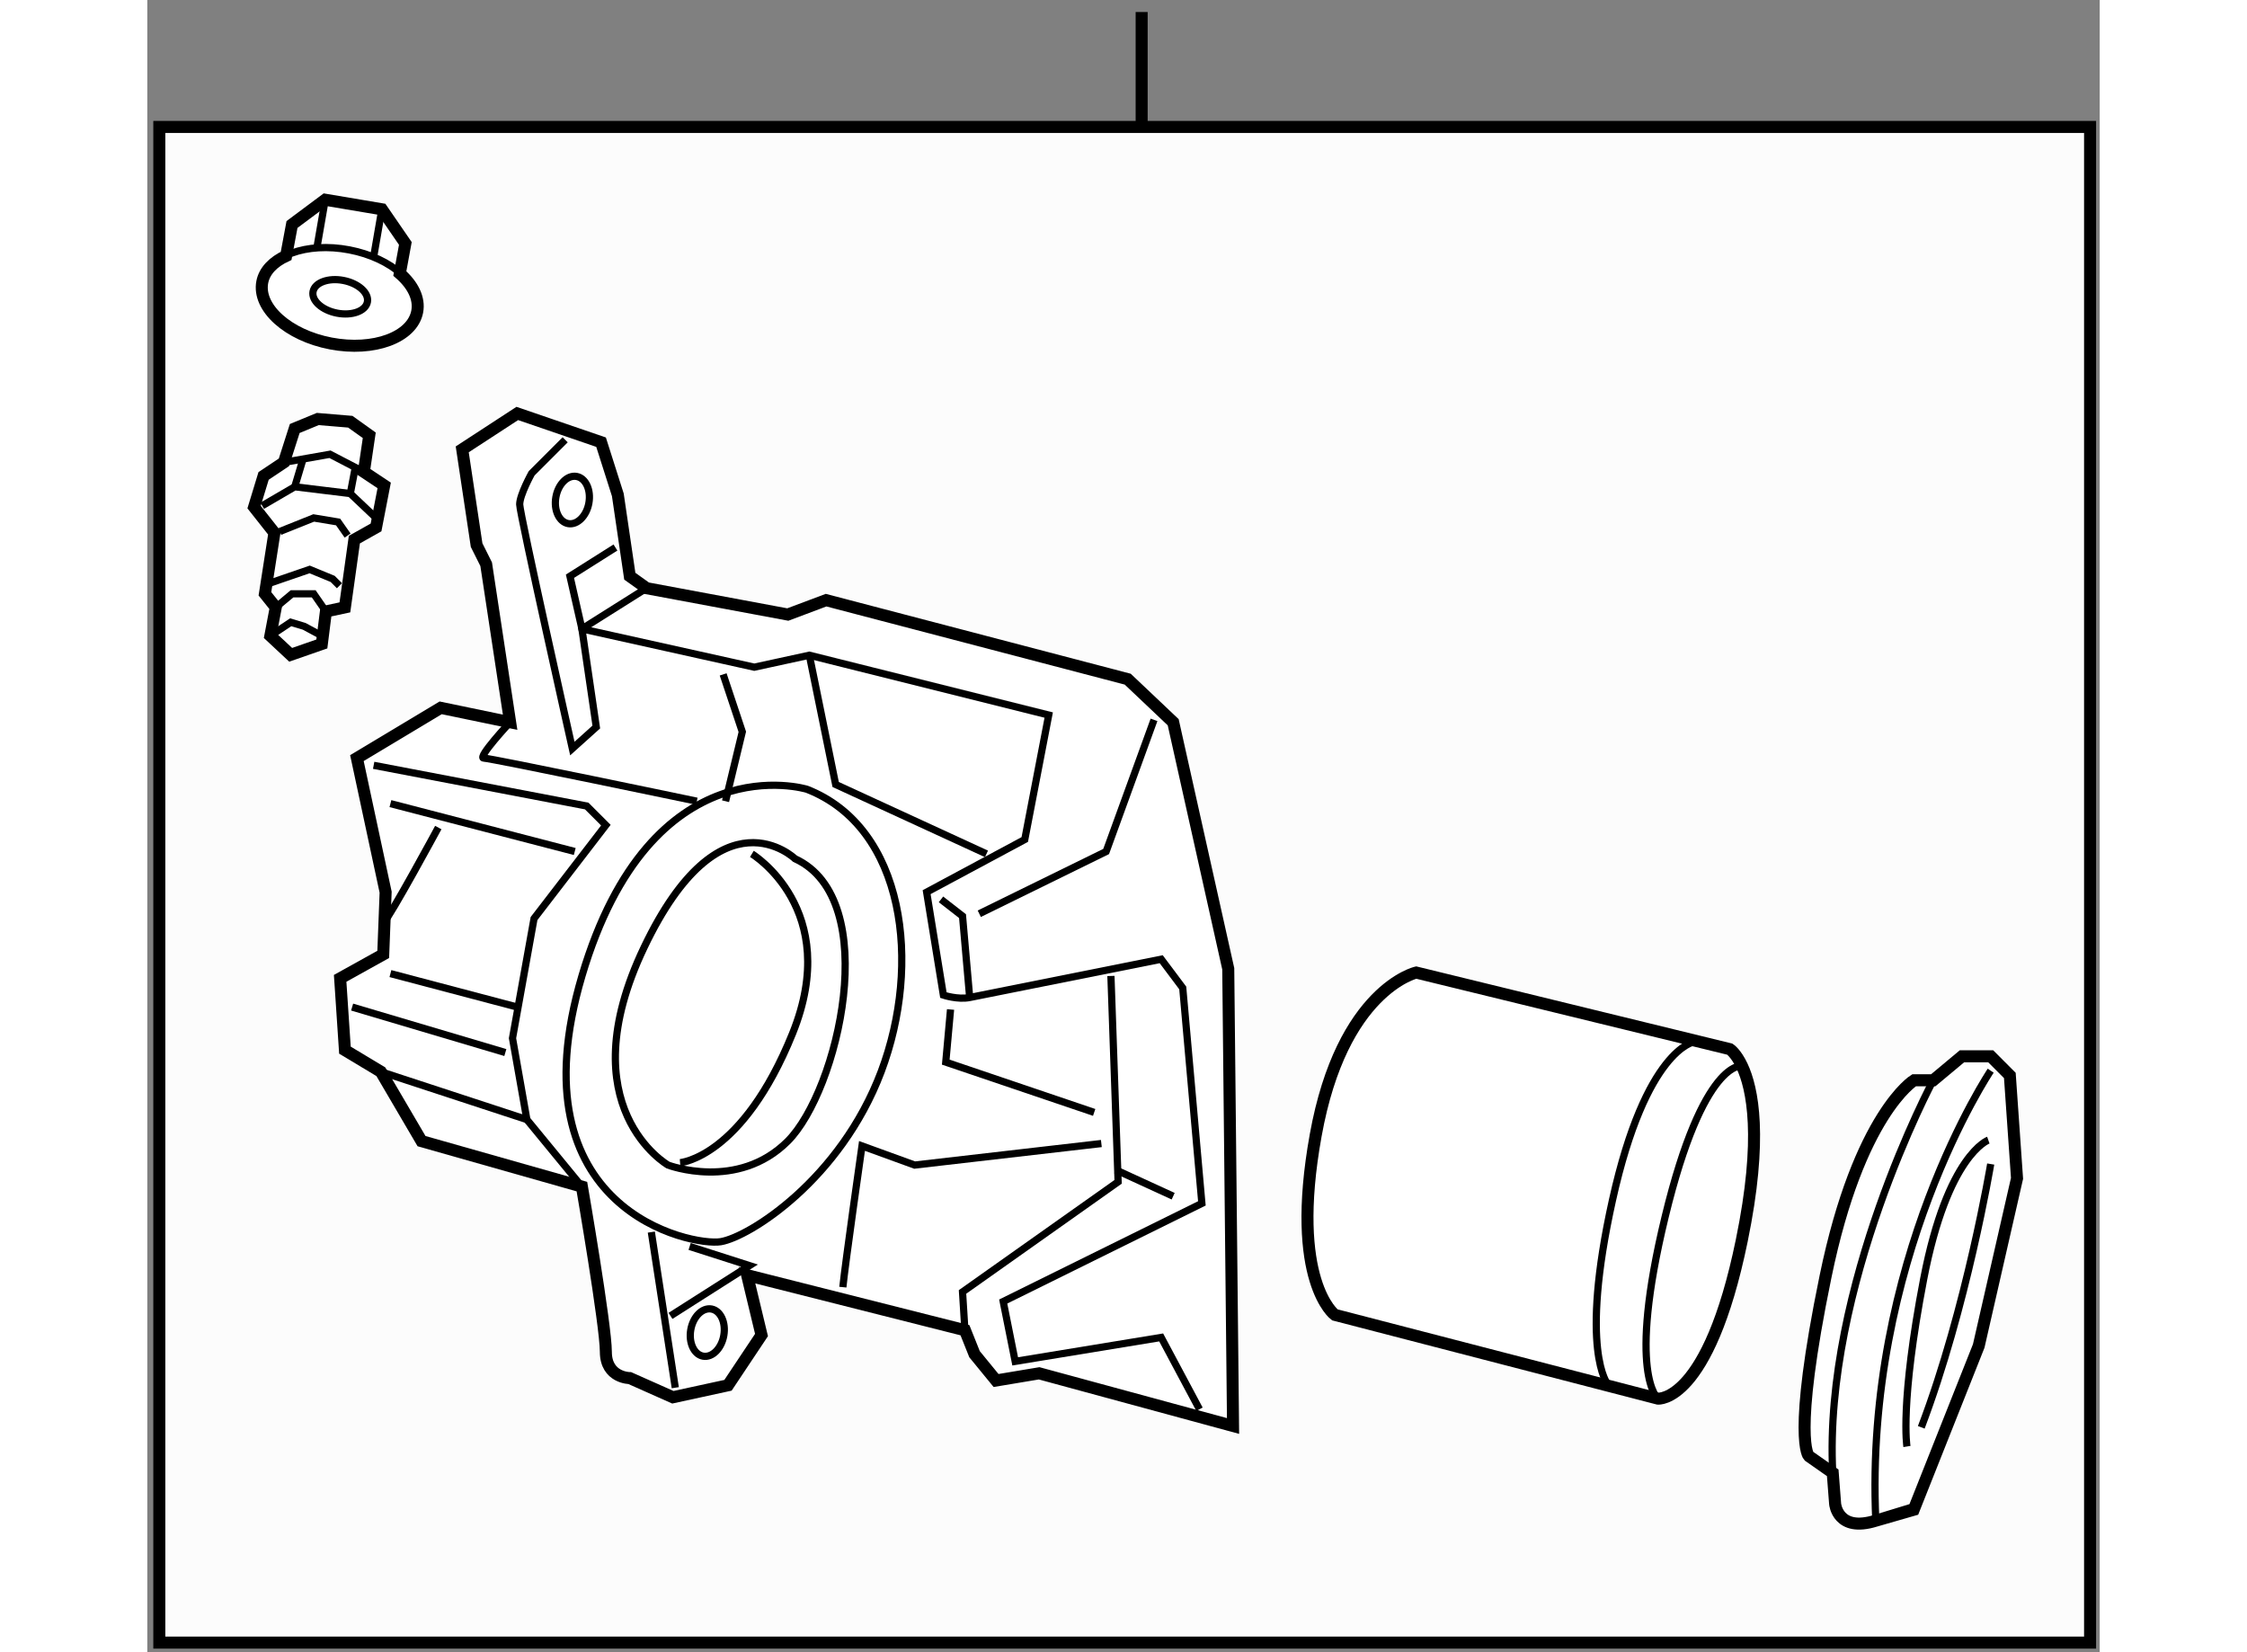
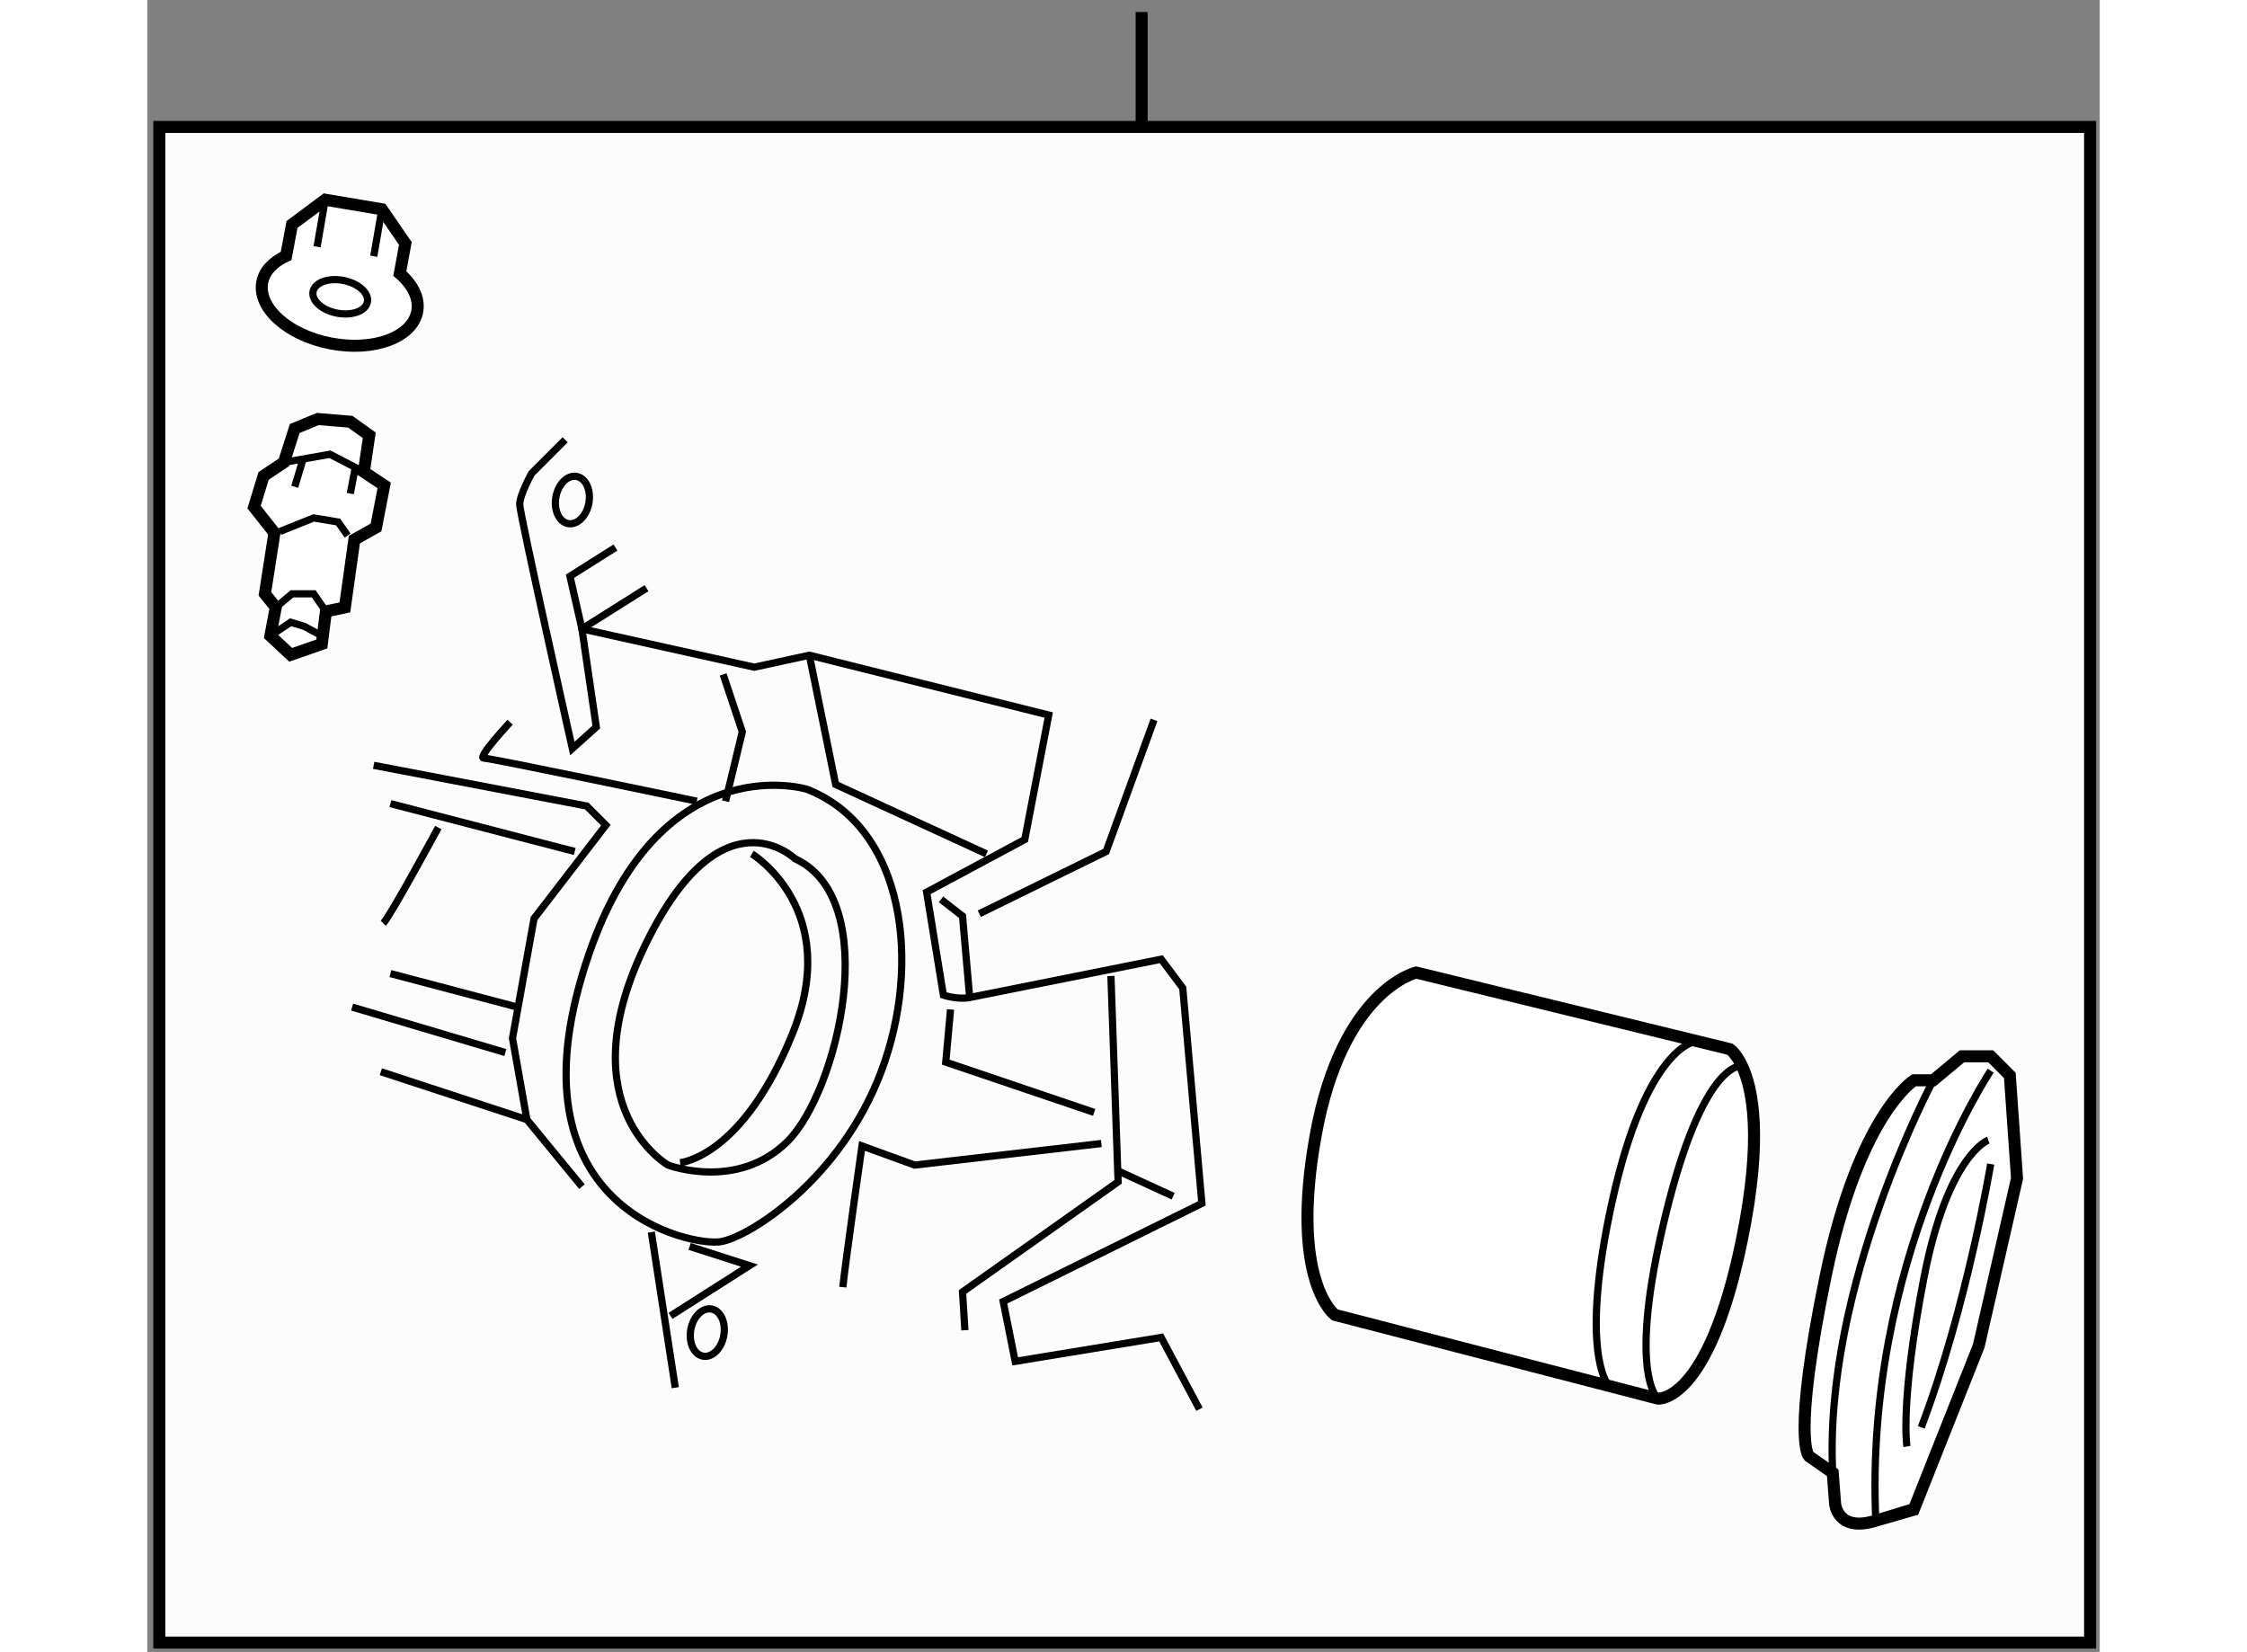
<svg xmlns="http://www.w3.org/2000/svg" version="1.1" x="0px" y="0px" width="244.8px" height="180px" viewBox="68.438 16.97 81.212 68.725" enable-background="new 0 0 244.8 180" xml:space="preserve">
  <rect x="68.438" y="16.97" width="81.212" height="68.725" fill="#808080" stroke="none" />
  <g>
    <rect x="68.938" y="22.25" fill="#FCFCFC" stroke="#000000" stroke-width="0.5" width="80.312" height="63.045" />
    <line fill="none" stroke="#000000" stroke-width="0.5" x1="109.799" y1="22.174" x2="109.799" y2="17.47" />
  </g>
  <g>
    <path fill="#FFFFFF" stroke="#000000" stroke-width="0.5" d="M73.221,28.702c-0.205,1.07,1.072,2.215,2.85,2.555     c1.782,0.34,3.389-0.253,3.594-1.324c0.105-0.55-0.183-1.116-0.723-1.586l0.23-1.25l-0.977-1.422l-2.356-0.397l-1.382,1.03     l-0.244,1.305C73.684,27.86,73.312,28.23,73.221,28.702z" />
    <line fill="none" stroke="#000000" stroke-width="0.3" x1="78.195" y1="25.676" x2="77.858" y2="27.627" />
    <line fill="none" stroke="#000000" stroke-width="0.3" x1="75.839" y1="25.279" x2="75.5" y2="27.233" />
-     <ellipse transform="matrix(-0.982 -0.188 0.188 -0.982 146.024 72.463)" fill="none" stroke="#000000" stroke-width="0.3" cx="76.443" cy="29.318" rx="3.28" ry="1.973" />
    <ellipse transform="matrix(-0.982 -0.188 0.188 -0.982 146.02 72.477)" fill="none" stroke="#000000" stroke-width="0.3" cx="76.445" cy="29.318" rx="1.151" ry="0.693" />
  </g>
  <g>
    <polygon fill="#FFFFFF" stroke="#000000" stroke-width="0.5" points="74.571,34.794 74.12,36.203 73.275,36.767 72.88,38.063      73.726,39.134 73.331,41.67 73.782,42.234 73.557,43.418 74.402,44.207 75.698,43.756 75.868,42.403 76.657,42.234 77.051,39.416      77.953,38.909 78.292,37.161 77.446,36.598 77.671,35.076 76.882,34.512 75.529,34.399   " />
    <polyline fill="none" stroke="#000000" stroke-width="0.3" points="74.12,36.203 76.037,35.865 77.446,36.598   " />
    <polyline fill="none" stroke="#000000" stroke-width="0.3" points="73.951,39.078 75.36,38.514 76.375,38.683 76.77,39.247   " />
-     <polyline fill="none" stroke="#000000" stroke-width="0.3" points="73.388,41.276 75.191,40.656 76.149,41.05 76.431,41.333   " />
    <polyline fill="none" stroke="#000000" stroke-width="0.3" points="73.782,42.234 74.458,41.67 75.36,41.67 75.868,42.403   " />
-     <polyline fill="none" stroke="#000000" stroke-width="0.3" points="73.218,38.007 74.571,37.218 76.882,37.5 77.953,38.514   " />
    <line fill="none" stroke="#000000" stroke-width="0.3" x1="74.909" y1="36.09" x2="74.571" y2="37.218" />
    <line fill="none" stroke="#000000" stroke-width="0.3" x1="77.108" y1="36.316" x2="76.882" y2="37.5" />
    <polyline fill="none" stroke="#000000" stroke-width="0.3" points="73.557,43.418 74.402,42.854 74.966,43.023 75.698,43.418        " />
  </g>
  <g>
-     <path fill="#FFFFFF" stroke="#000000" stroke-width="0.5" d="M83.53,47.012l-0.996-6.572l-0.398-0.796l-0.598-3.983l2.29-1.493     l3.485,1.195l0.697,2.19l0.498,3.385l0.697,0.498l5.875,1.096l1.593-0.598l12.546,3.286l1.892,1.792l2.29,10.255l0.199,19.018     l-8.065-2.191l-1.792,0.299l-0.896-1.095l-0.398-0.996l-9.061-2.29l0.598,2.489l-1.394,2.091L90.3,75.09l-1.792-0.797     c0,0-0.996,0-0.996-1.095s-0.996-6.87-0.996-6.87l-6.671-1.892l-1.693-2.888l-1.493-0.896l-0.199-2.987l1.792-0.996l0.1-2.589     l-1.195-5.576l3.485-2.091L83.53,47.012z" />
    <path fill="none" stroke="#000000" stroke-width="0.3" d="M95.876,49.8c0,0-6.472-1.991-9.359,7.767     c-2.887,9.757,4.58,11.251,5.775,11.052s4.979-2.589,6.671-7.069C100.655,57.068,99.958,51.393,95.876,49.8z" />
    <path fill="none" stroke="#000000" stroke-width="0.3" d="M95.378,52.688c0,0-3.087-2.987-6.273,3.684     c-3.187,6.671,0.996,9.061,0.996,9.061s2.887,1.095,4.979-0.996C97.17,62.345,99.062,54.38,95.378,52.688z" />
    <path fill="none" stroke="#000000" stroke-width="0.3" d="M93.586,52.488c0,0,3.784,2.29,1.693,7.468     c-2.091,5.177-4.68,5.376-4.68,5.376" />
    <path fill="none" stroke="#000000" stroke-width="0.3" d="M83.53,47.012c0,0-1.394,1.493-1.095,1.493     c0.298,0,8.861,1.792,8.861,1.792" />
    <polyline fill="none" stroke="#000000" stroke-width="0.3" points="77.854,48.804 86.716,50.497 87.512,51.293 84.525,55.177      83.629,60.155 84.227,63.54 86.517,66.328   " />
    <line fill="none" stroke="#000000" stroke-width="0.3" x1="78.153" y1="61.549" x2="84.227" y2="63.54" />
    <line fill="none" stroke="#000000" stroke-width="0.3" x1="76.958" y1="58.86" x2="83.331" y2="60.752" />
    <line fill="none" stroke="#000000" stroke-width="0.3" x1="78.551" y1="57.467" x2="83.828" y2="58.86" />
    <path fill="none" stroke="#000000" stroke-width="0.3" d="M78.252,55.375c0.299-0.298,2.29-3.982,2.29-3.982" />
    <line fill="none" stroke="#000000" stroke-width="0.3" x1="78.551" y1="50.397" x2="86.218" y2="52.389" />
    <path fill="none" stroke="#000000" stroke-width="0.3" d="M85.82,35.263l-1.394,1.394c0,0-0.498,0.896-0.498,1.294     c0,0.398,2.19,10.156,2.19,10.156l0.996-0.896l-0.598-4.083l2.688-1.693" />
    <path fill="none" stroke="#000000" stroke-width="0.3" d="M87.911,39.744l-1.892,1.195l0.498,2.19l7.169,1.593l2.29-0.498     l9.957,2.489l-0.996,5.177l-4.082,2.19l0.697,4.282c0,0,0.598,0.199,1.095,0.1c0.498-0.1,7.965-1.593,7.965-1.593l0.896,1.195     l0.796,8.961l-8.264,4.083l0.498,2.489l6.073-0.996l1.593,2.987" />
    <polyline fill="none" stroke="#000000" stroke-width="0.3" points="108.521,57.566 108.82,66.129 102.348,70.709 102.447,72.302        " />
    <path fill="none" stroke="#000000" stroke-width="0.3" d="M97.37,70.51c0.1-0.996,0.796-5.874,0.796-5.874l2.19,0.796l7.767-0.896     " />
    <polyline fill="none" stroke="#000000" stroke-width="0.3" points="101.85,58.96 101.651,61.15 107.824,63.242   " />
    <polyline fill="none" stroke="#000000" stroke-width="0.3" points="95.976,44.224 97.071,49.601 103.344,52.488   " />
    <polyline fill="none" stroke="#000000" stroke-width="0.3" points="92.391,45.021 93.188,47.41 92.491,50.298   " />
    <polyline fill="none" stroke="#000000" stroke-width="0.3" points="101.452,54.38 102.348,55.077 102.646,58.462   " />
    <polyline fill="none" stroke="#000000" stroke-width="0.3" points="103.045,54.978 108.322,52.389 110.313,46.913   " />
    <line fill="none" stroke="#000000" stroke-width="0.3" x1="108.72" y1="65.631" x2="111.11" y2="66.727" />
    <line fill="none" stroke="#000000" stroke-width="0.3" x1="89.404" y1="68.22" x2="90.4" y2="74.692" />
    <polyline fill="none" stroke="#000000" stroke-width="0.3" points="90.201,71.705 93.486,69.614 90.997,68.817   " />
    <ellipse transform="matrix(0.985 0.174 -0.174 0.985 7.89 -14.412)" fill="none" stroke="#000000" stroke-width="0.3" cx="86.093" cy="37.767" rx="0.697" ry="0.996" />
    <ellipse transform="matrix(0.985 0.174 -0.174 0.985 14.038 -14.881)" fill="none" stroke="#000000" stroke-width="0.3" cx="91.669" cy="72.417" rx="0.697" ry="0.996" />
  </g>
  <g>
    <path fill="#FFFFFF" stroke="#000000" stroke-width="0.5" d="M134.264,60.61l-13.044-3.186c0,0-3.086,0.697-4.182,6.771     c-1.095,6.073,0.796,7.467,0.796,7.467l13.442,3.485c0,0,2.091,0.199,3.484-6.571c0.883-4.285,0.449-6.336,0.012-7.265     C134.519,60.771,134.264,60.61,134.264,60.61z" />
    <path fill="none" stroke="#000000" stroke-width="0.3" d="M132.77,60.311c0,0-1.991,0.299-3.385,6.571     c-1.395,6.273-0.199,7.667-0.199,7.667" />
    <path fill="none" stroke="#000000" stroke-width="0.3" d="M134.772,61.31c0,0-1.604-0.302-3.197,6.27     c-1.594,6.571-0.299,7.567-0.299,7.567" />
  </g>
  <g>
    <path fill="#FFFFFF" stroke="#000000" stroke-width="0.5" d="M142.727,61.904h-0.797c0,0-2.29,1.394-3.684,8.164     c-1.395,6.771-0.697,7.468-0.697,7.468l0.996,0.697l0.1,1.294c0,0,0.1,1.195,1.692,0.697s1.593-0.498,1.593-0.498l2.688-6.771     l1.593-6.97l-0.299-4.281l-0.796-0.797h-1.195L142.727,61.904z" />
    <path fill="none" stroke="#000000" stroke-width="0.3" d="M142.727,61.904c0,0-4.58,8.563-4.182,16.329" />
    <path fill="none" stroke="#000000" stroke-width="0.3" d="M145.116,61.506c0,0-5.277,7.866-4.779,18.719" />
    <path fill="none" stroke="#000000" stroke-width="0.3" d="M145.017,64.394c0,0-1.692,0.597-2.688,5.774     c-0.996,5.178-0.697,6.97-0.697,6.97" />
    <path fill="none" stroke="#000000" stroke-width="0.3" d="M145.116,65.389c0,0-0.996,5.974-2.888,10.952" />
  </g>
</svg>